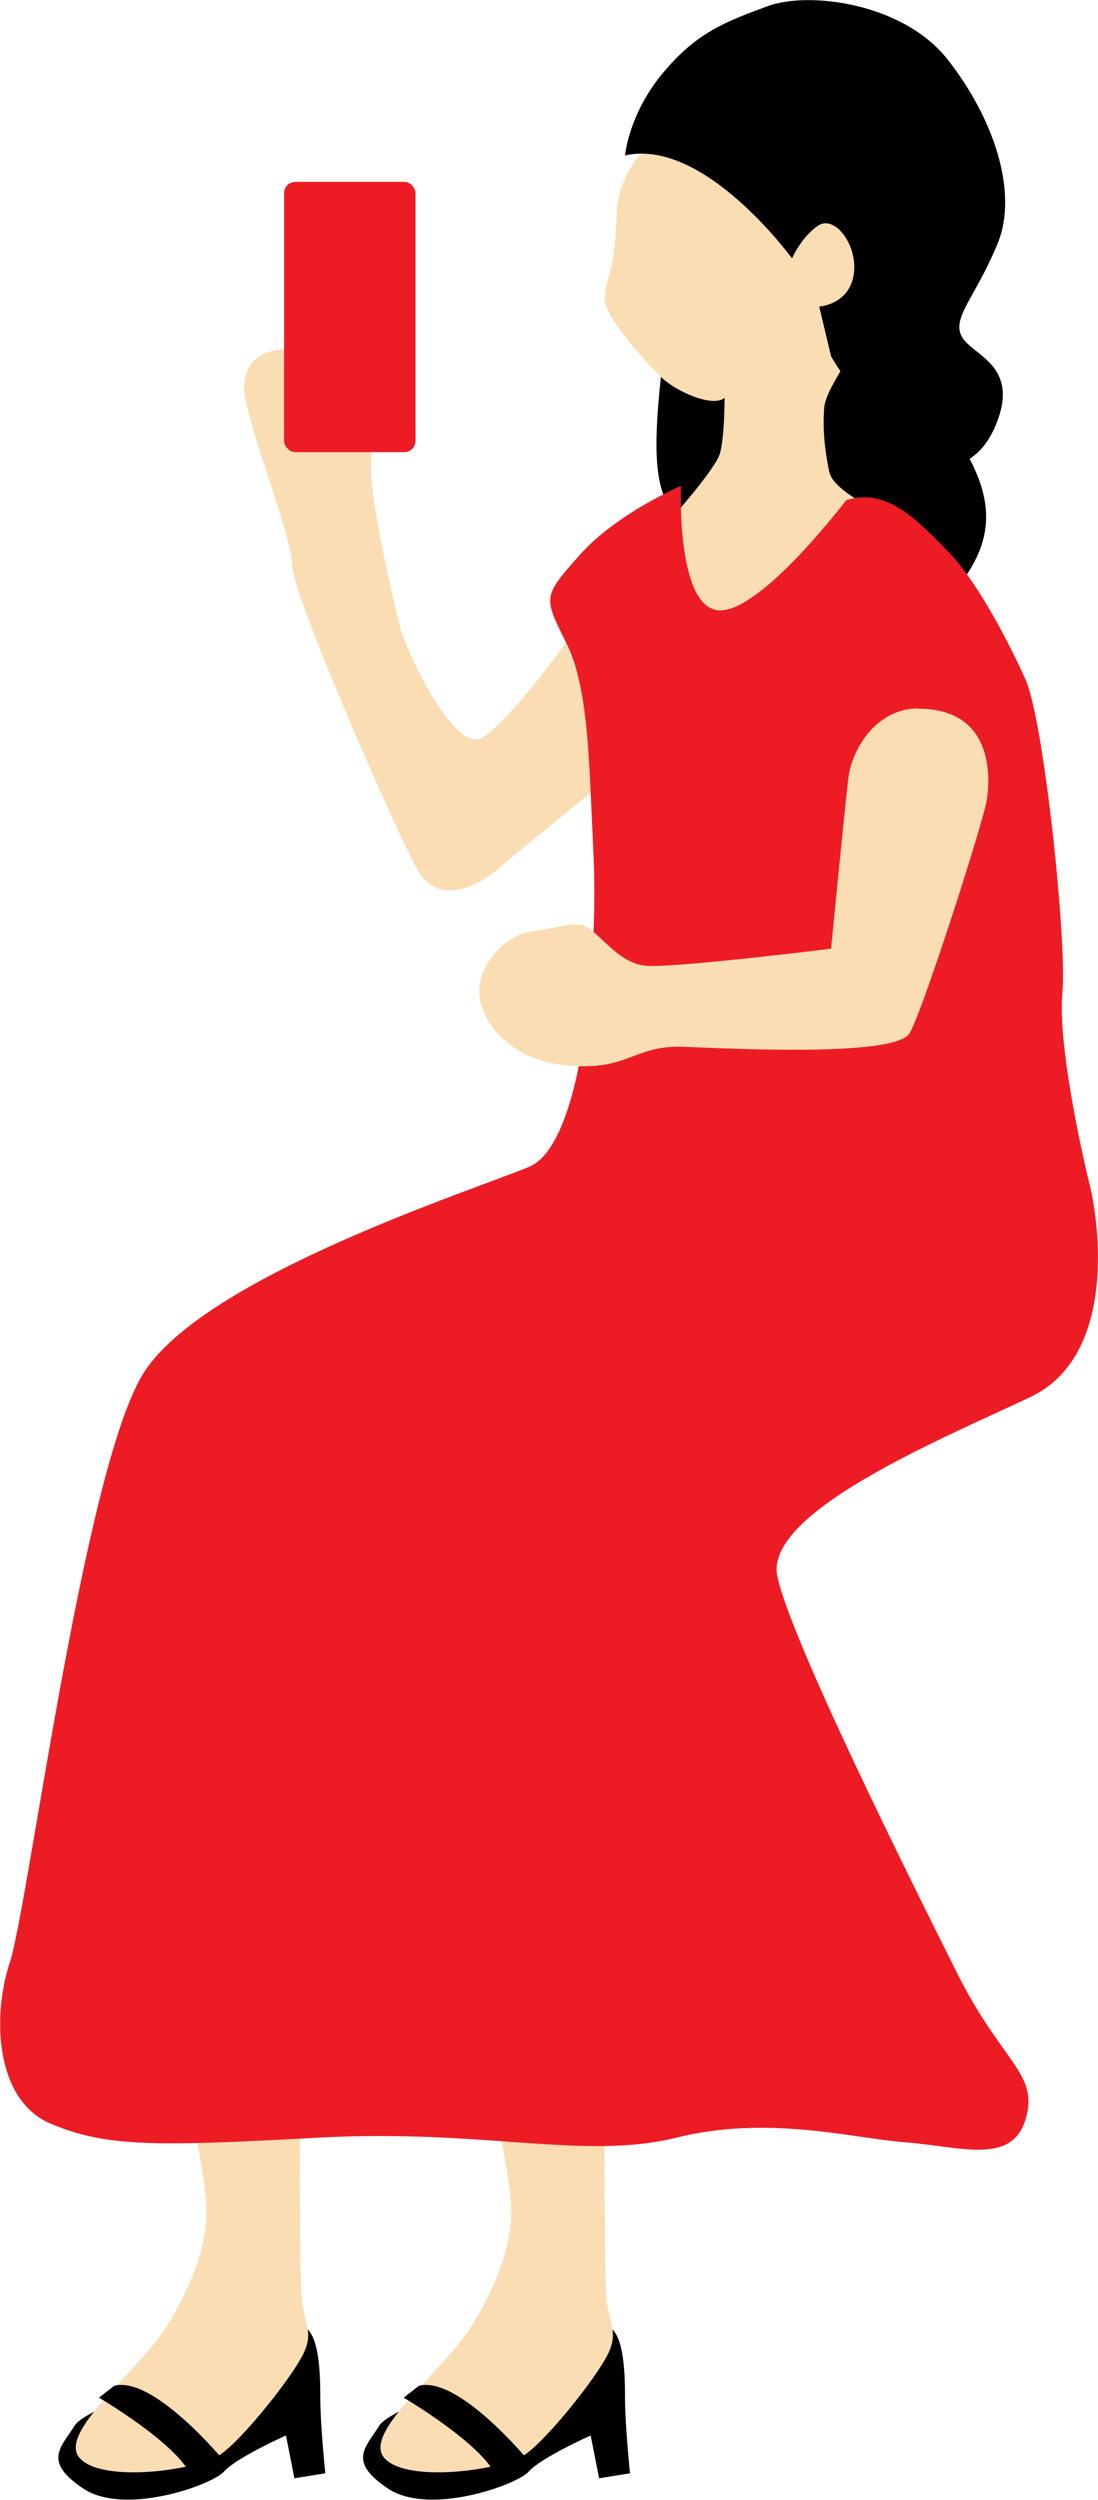
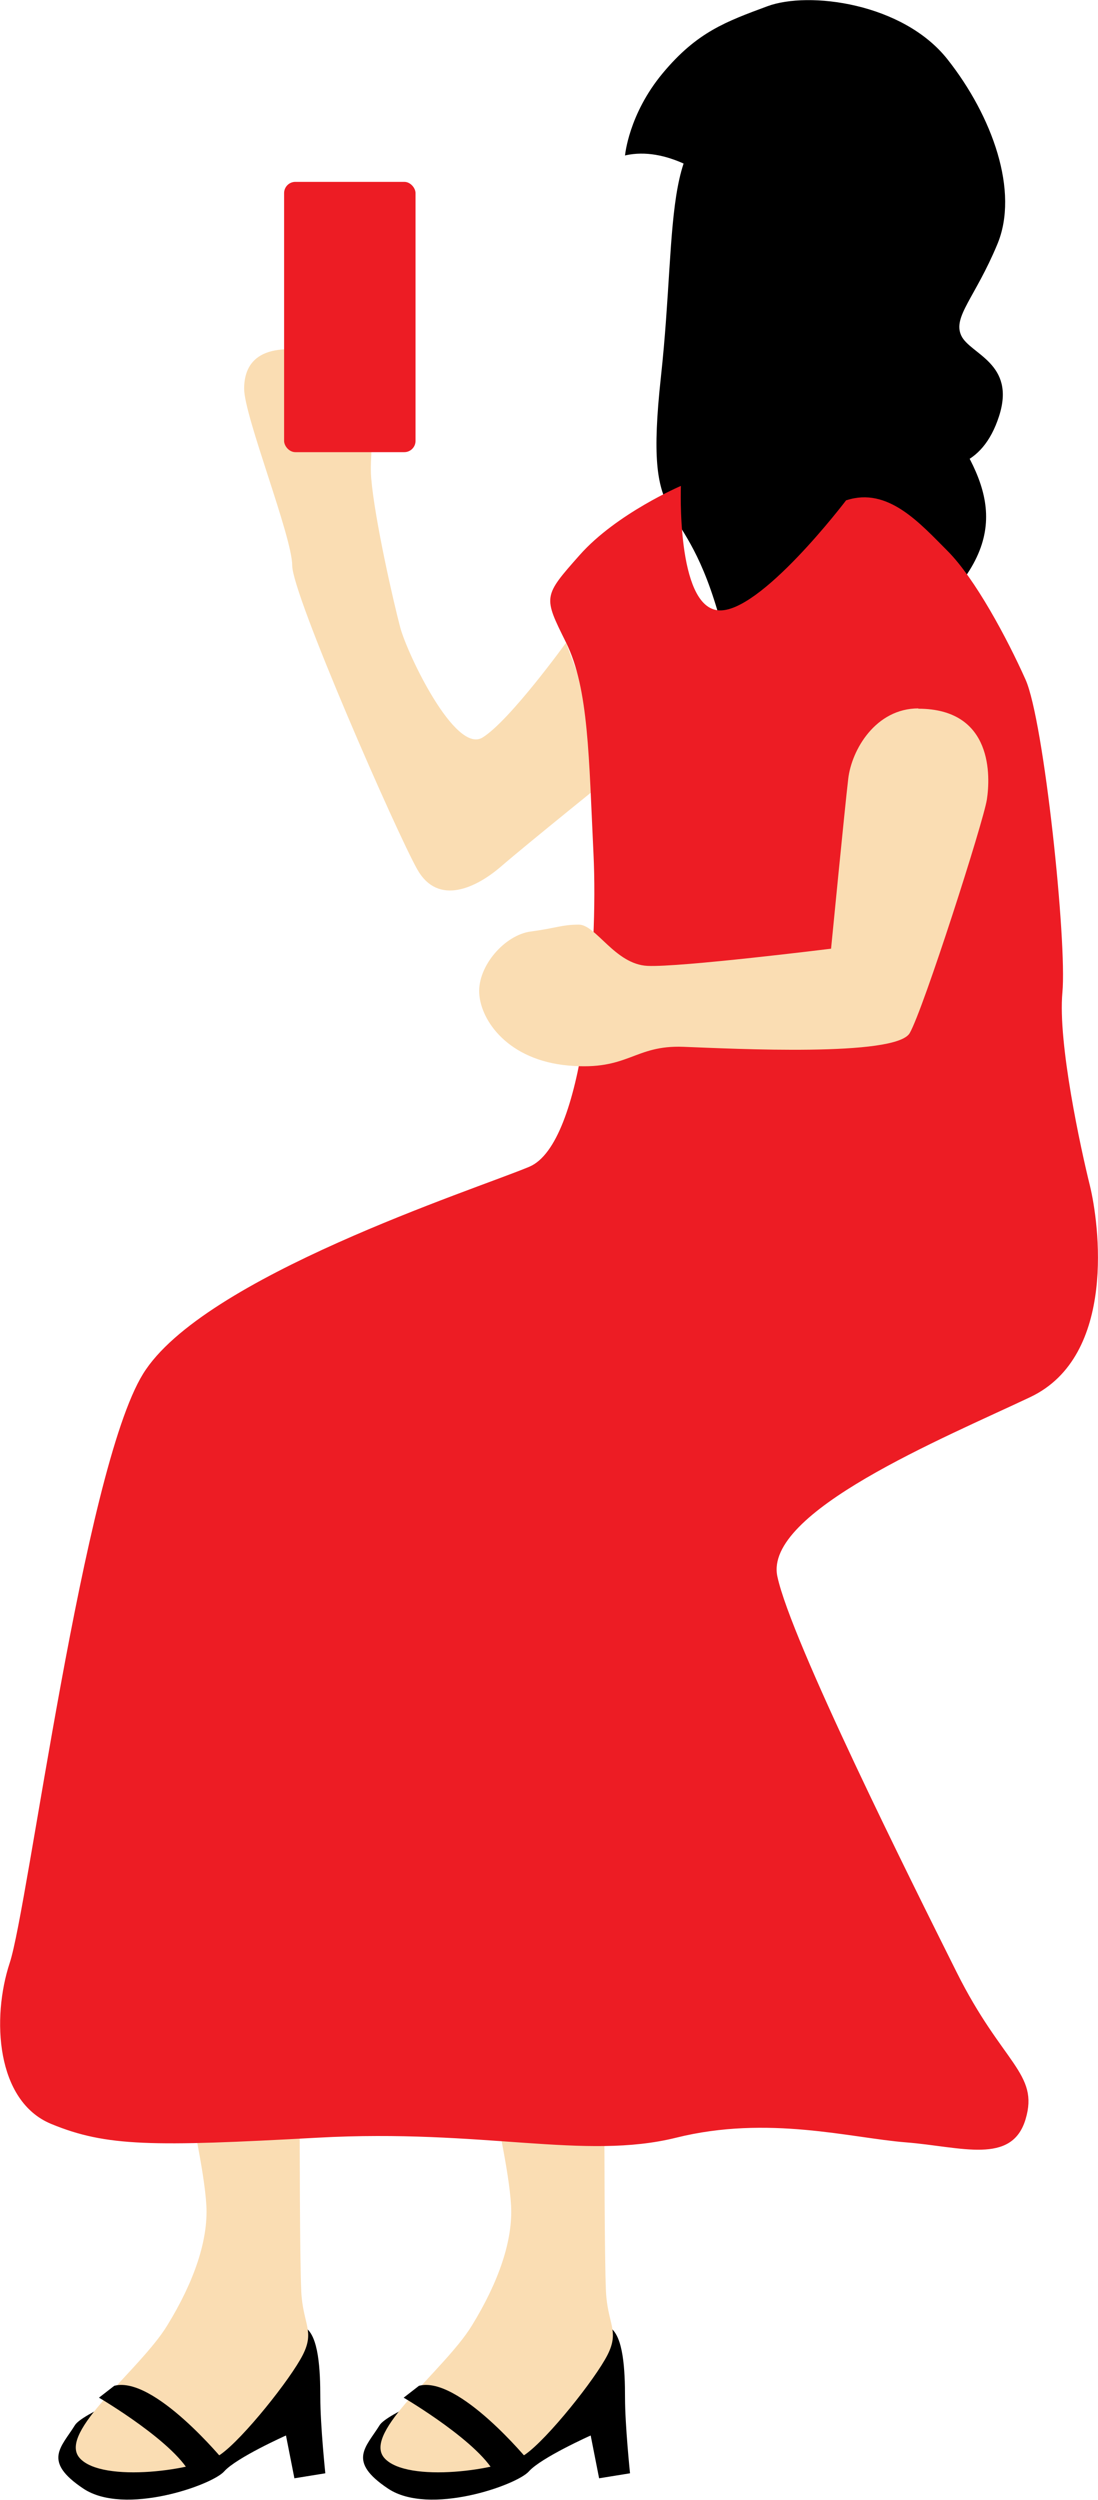
<svg xmlns="http://www.w3.org/2000/svg" id="_レイヤー_2" data-name="レイヤー 2" viewBox="0 0 35.17 80">
  <defs>
    <style>
      .cls-1 {
        fill: #ed1c24;
      }

      .cls-2 {
        fill: #faddb3;
      }
    </style>
  </defs>
  <g id="_レイヤー_1-2" data-name="レイヤー 1">
    <g>
      <path d="M29.72,7.82s-1.33,2.88.22,5.1,2.66,3.99.22,6.43-6,4.17-7.18.19c-1.18-3.98-2.37-2.34-1.81-7.48s-.06-8.24,2.8-8.46,5.52-.89,5.74,4.21Z" />
      <path d="M19.53,74.48c.44.27.49,1.37.49,2.25s.16,2.42.16,2.42l-.99.16-.27-1.37s-1.59.71-1.98,1.15-3.19,1.43-4.51.55c-1.32-.88-.71-1.32-.27-2.03s7.36-3.13,7.36-3.13Z" />
      <path class="cls-2" d="M19.36,68.11s0,4.18.05,5.22c.05,1.04.44,1.26.05,2.03s-1.92,2.69-2.64,3.19-3.79.93-4.51.11,1.92-2.8,2.8-4.23c.88-1.43,1.32-2.75,1.26-3.85s-.55-3.24-.55-3.24l3.52.77Z" />
      <path d="M16.94,78.76s-2.25-2.74-3.52-2.41l-.49.38s2.53,1.48,2.97,2.53l1.04-.5Z" />
      <path d="M9.77,74.48c.44.27.49,1.37.49,2.25s.16,2.42.16,2.42l-.99.16-.27-1.37s-1.59.71-1.98,1.15-3.19,1.43-4.51.55-.71-1.32-.27-2.03,7.36-3.13,7.36-3.13Z" />
      <path class="cls-2" d="M9.6,68.11s0,4.18.05,5.22.44,1.26.05,2.03-1.92,2.69-2.64,3.19-3.79.93-4.51.11,1.92-2.8,2.8-4.23c.88-1.43,1.32-2.75,1.26-3.85s-.55-3.24-.55-3.24l3.52.77Z" />
      <path d="M7.18,78.76s-2.25-2.74-3.52-2.41l-.49.38s2.53,1.48,2.97,2.53l1.04-.5Z" />
      <path class="cls-2" d="M18.13,20.57s-1.79,2.48-2.67,3.03-2.42-2.69-2.64-3.52-.82-3.46-.93-4.78c-.11-1.32.66-3.46-1.43-3.96s-2.64.22-2.64,1.1,1.54,4.73,1.54,5.66c0,.93,3.35,8.57,4.01,9.73s1.87.6,2.69-.11,3.63-2.97,3.63-2.97l-1.56-4.18Z" />
-       <path class="cls-2" d="M27.82,16.19s-1.15-.55-1.26-1.1-.22-1.21-.16-2.03,1.48-2.2,1.37-3.57c-.11-1.37-1.15-5.88-3.79-5.88s-4.18,1.48-4.23,3.3c-.05,1.81-.33,1.92-.38,2.58s1.37,2.14,1.81,2.58,1.65.99,2.03.66c0,0,0,1.32-.16,1.81s-1.48,1.98-1.48,1.98c0,0,0,3.19,1.26,3.46s5-3.79,5-3.79Z" />
      <path class="cls-1" d="M27.11,16.01c1.33-.44,2.36.74,3.24,1.62s1.91,2.8,2.5,4.12,1.33,8.39,1.18,10.01.59,5.01.88,6.18c.29,1.18.88,5.45-1.91,6.77s-8.54,3.68-8.1,5.74,4.27,9.72,5.74,12.66c1.47,2.94,2.65,3.24,2.21,4.71-.44,1.47-2.06.88-3.83.74s-4.42-.88-7.36-.15-6.18-.29-11.48,0-6.77.29-8.54-.44-1.91-3.39-1.33-5.15c.59-1.77,2.36-15.75,4.27-18.85s10.6-5.89,12.37-6.63c1.77-.74,2.21-6.92,2.06-10.01-.15-3.09-.15-5.3-.88-6.77s-.74-1.47.44-2.8c1.18-1.33,3.24-2.21,3.24-2.21,0,0-.15,3.83,1.18,3.98s4.12-3.53,4.12-3.53Z" />
      <path class="cls-2" d="M29.42,22.67c-1.37,0-2.14,1.32-2.25,2.25s-.55,5.44-.55,5.44c0,0-4.84.6-5.88.55s-1.65-1.32-2.2-1.32-.71.11-1.54.22-1.7,1.1-1.65,1.98.93,2.14,2.86,2.31,2.09-.66,3.68-.6,6.81.33,7.25-.44,2.36-6.76,2.47-7.47c.11-.71.22-2.91-2.2-2.91Z" />
      <path d="M20.02,4.98s.11-1.32,1.21-2.64c1.1-1.32,2.03-1.65,3.35-2.14s4.34-.11,5.77,1.7c1.43,1.81,2.31,4.23,1.59,5.93-.71,1.7-1.43,2.31-1.15,2.91s1.76.88,1.21,2.58-1.76,1.76-2.69,1.65-1.26-2.14-1.7-2.36-.99-1.21-.99-1.21l-.38-1.59s.93-.05,1.1-.99-.6-1.98-1.15-1.59-.82,1.04-.82,1.04c0,0-2.8-3.85-5.33-3.3Z" />
      <rect class="cls-1" x="9.09" y="5.82" width="4.21" height="8.65" rx=".36" ry=".36" transform="translate(22.4 20.29) rotate(-180)" />
    </g>
  </g>
</svg>